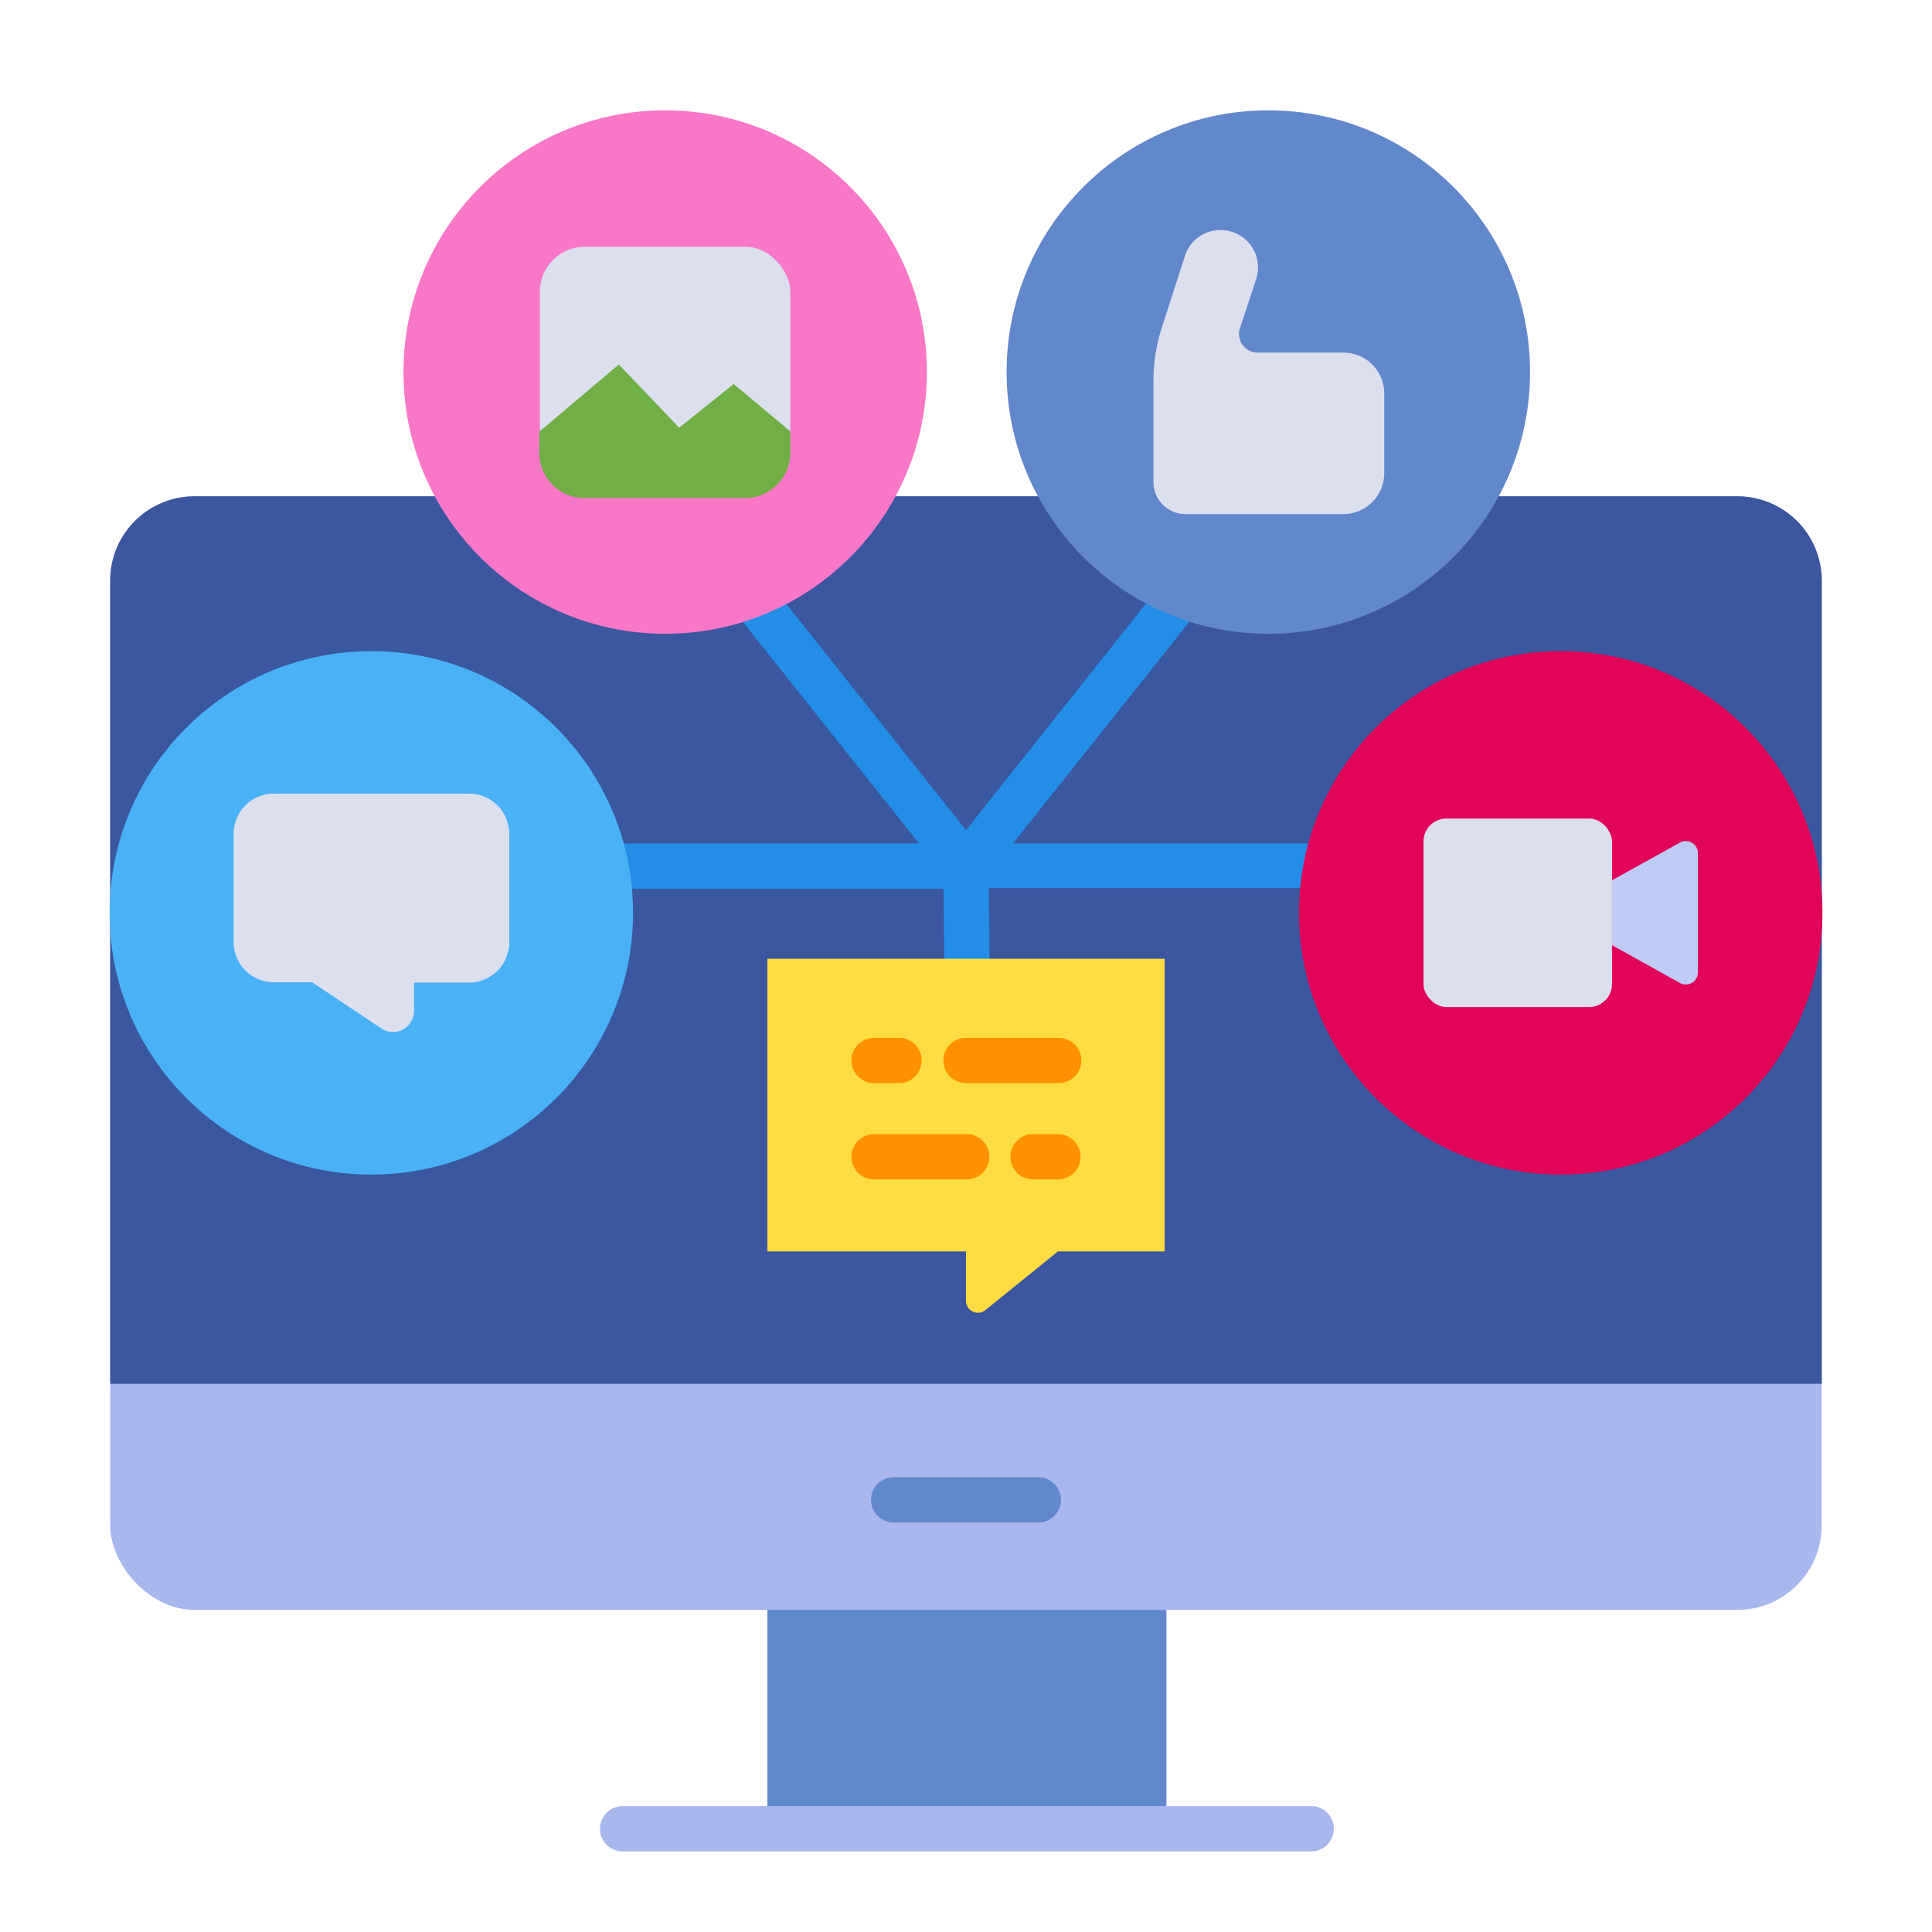
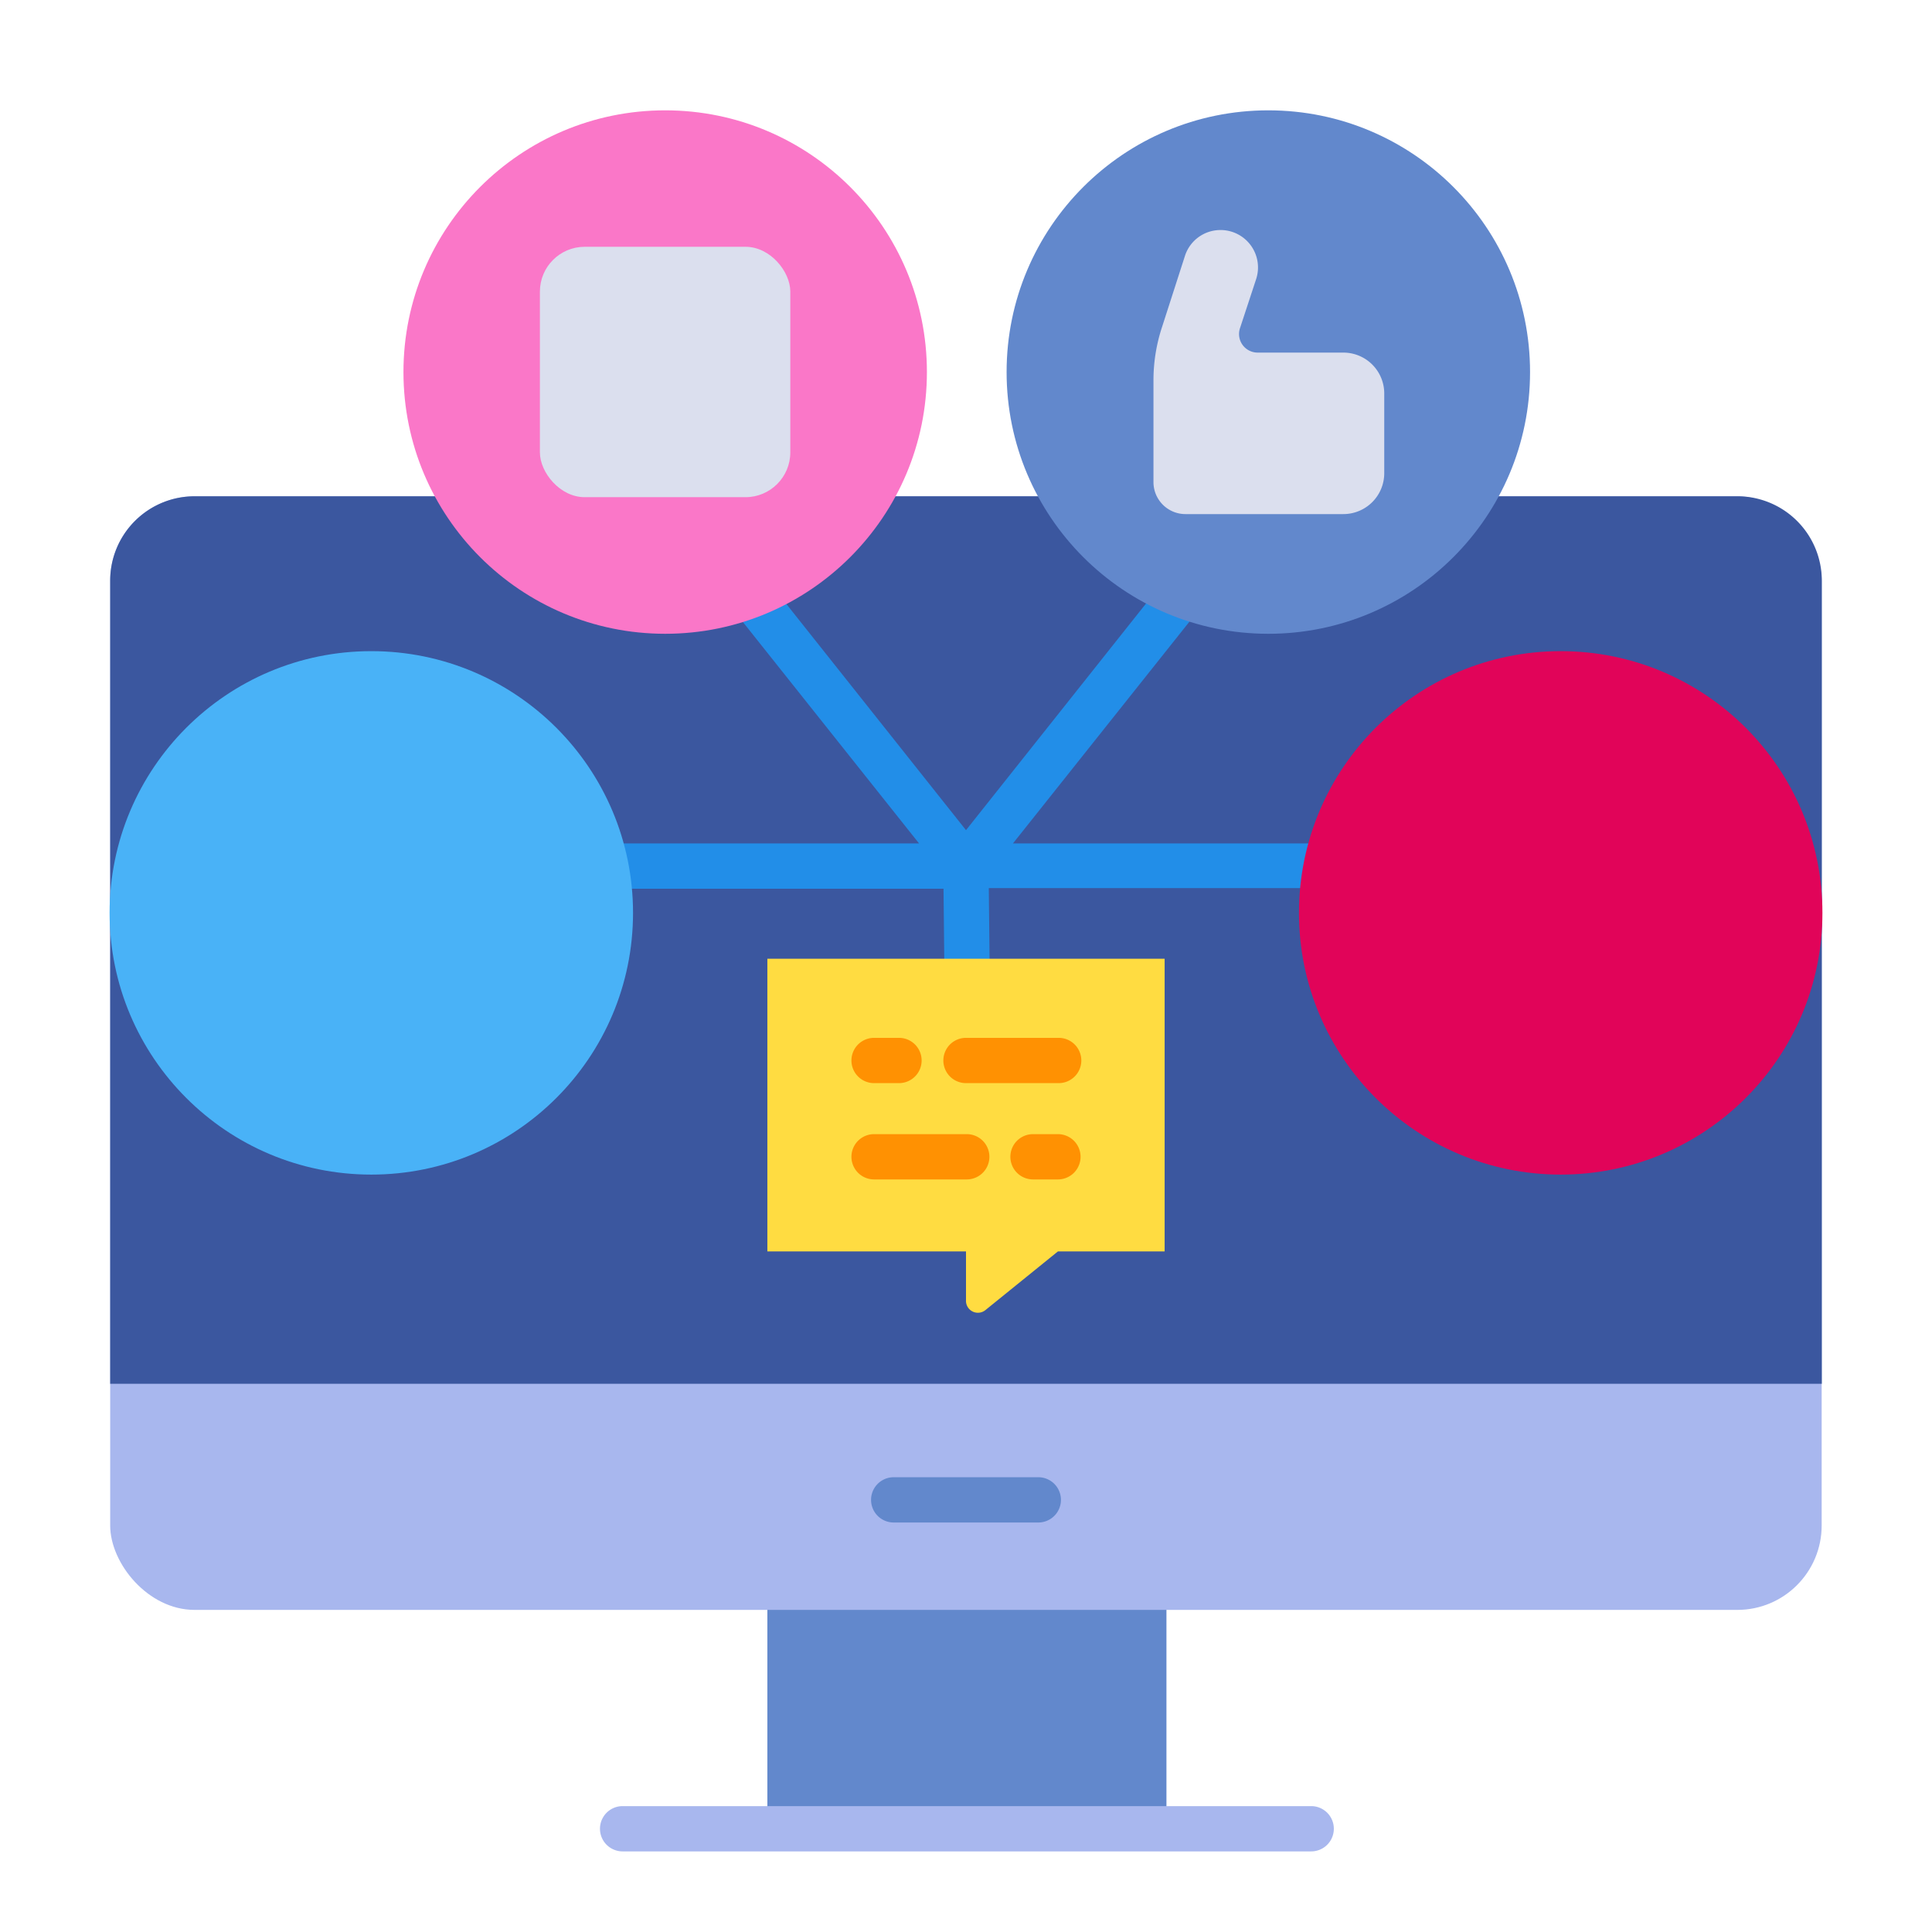
<svg xmlns="http://www.w3.org/2000/svg" id="COLOR" viewBox="0 0 128 128" width="512" height="512">
  <defs>
    <style>.cls-1{fill:#6288cc;}.cls-2{fill:#a8b7ee;}.cls-3{fill:#3b579f;}.cls-4{fill:#228ee8;}.cls-5{fill:#dbdfee;}.cls-6{fill:#fa77c8;}.cls-7{fill:#6faf45;}.cls-8{fill:#ffdc41;}.cls-9{fill:#ff9102;}.cls-10{fill:#e10459;}.cls-11{fill:#bdcbf5;}.cls-12{fill:#49b2f7;}</style>
  </defs>
  <rect class="cls-1" x="50.84" y="103.35" width="26.44" height="17.81" />
  <rect class="cls-2" x="7.3" y="32.88" width="113.39" height="73.78" rx="5.59" />
  <path class="cls-3" d="M120.7,38.47V91.68H7.3V38.47a5.59,5.59,0,0,1,5.59-5.59H115.11A5.59,5.59,0,0,1,120.7,38.47Z" />
  <path class="cls-1" d="M68.79,100.87H59.21a1.5,1.5,0,0,1,0-3h9.58a1.5,1.5,0,1,1,0,3Z" />
  <path class="cls-2" d="M86.87,122.66H41.25a1.5,1.5,0,0,1,0-3H86.87a1.5,1.5,0,0,1,0,3Z" />
  <path class="cls-4" d="M93.33,55.88H67.11L81.49,37.81a1.51,1.51,0,0,0-.24-2.11,1.5,1.5,0,0,0-2.11.24L64,55,47.24,33.9a1.5,1.5,0,0,0-2.11-.24,1.51,1.51,0,0,0-.24,2.11l16,20.11H35.77a1.5,1.5,0,0,0,0,3H62.51l.1,9.19a1.49,1.49,0,0,0,1.5,1.49h0A1.51,1.51,0,0,0,65.61,68l-.1-9.16H93.33a1.5,1.5,0,0,0,0-3Z" />
  <circle class="cls-1" cx="84.03" cy="24.65" r="17.34" />
  <path class="cls-5" d="M89,23.36H83.31a1.23,1.23,0,0,1-1.16-1.61l1.07-3.25a2.48,2.48,0,0,0-2.36-3.26h0a2.47,2.47,0,0,0-2.35,1.7L77,21.63a11.28,11.28,0,0,0-.58,3.55v6.76a2.12,2.12,0,0,0,2.12,2.12H89a2.71,2.71,0,0,0,2.71-2.71V26.07A2.71,2.71,0,0,0,89,23.36Z" />
  <circle class="cls-6" cx="44.07" cy="24.65" r="17.34" />
  <rect class="cls-5" x="35.77" y="16.35" width="16.59" height="16.59" rx="2.97" />
-   <path class="cls-7" d="M52.36,28.58V30a3,3,0,0,1-3,3H38.73a3,3,0,0,1-3-3v-1.4L41,24.15l4,4.19,3.61-2.9Z" />
  <path class="cls-8" d="M77.16,63.52V82.91H70.09l-4.82,3.9A.79.79,0,0,1,64,86.14V82.91H50.84V63.52Z" />
  <path class="cls-9" d="M59.56,71.76H57.91a1.5,1.5,0,0,1,0-3h1.65a1.5,1.5,0,0,1,0,3Z" />
  <path class="cls-9" d="M70.09,71.76H64a1.5,1.5,0,0,1,0-3h6.14a1.5,1.5,0,0,1,0,3Z" />
  <path class="cls-9" d="M70.09,78.14H68.44a1.5,1.5,0,0,1,0-3h1.65a1.5,1.5,0,0,1,0,3Z" />
  <path class="cls-9" d="M64.05,78.14H57.91a1.5,1.5,0,0,1,0-3h6.14a1.5,1.5,0,0,1,0,3Z" />
  <circle class="cls-10" cx="103.4" cy="60.48" r="17.34" />
-   <path class="cls-11" d="M112.49,56.52v7.91a.8.8,0,0,1-1.18.7l-4.51-2.51v-4.3l4.51-2.5A.8.8,0,0,1,112.49,56.52Z" />
-   <rect class="cls-5" x="94.31" y="54.23" width="12.49" height="12.49" rx="1.52" />
  <circle class="cls-12" cx="24.6" cy="60.48" r="17.34" />
-   <path class="cls-5" d="M31.06,52.58H18.14a2.66,2.66,0,0,0-2.66,2.66v7.17a2.67,2.67,0,0,0,2.66,2.67h2.54l4.59,3.06A1.39,1.39,0,0,0,27.43,67l0-1.9h3.65a2.67,2.67,0,0,0,2.66-2.67V55.24A2.66,2.66,0,0,0,31.06,52.58Z" />
</svg>